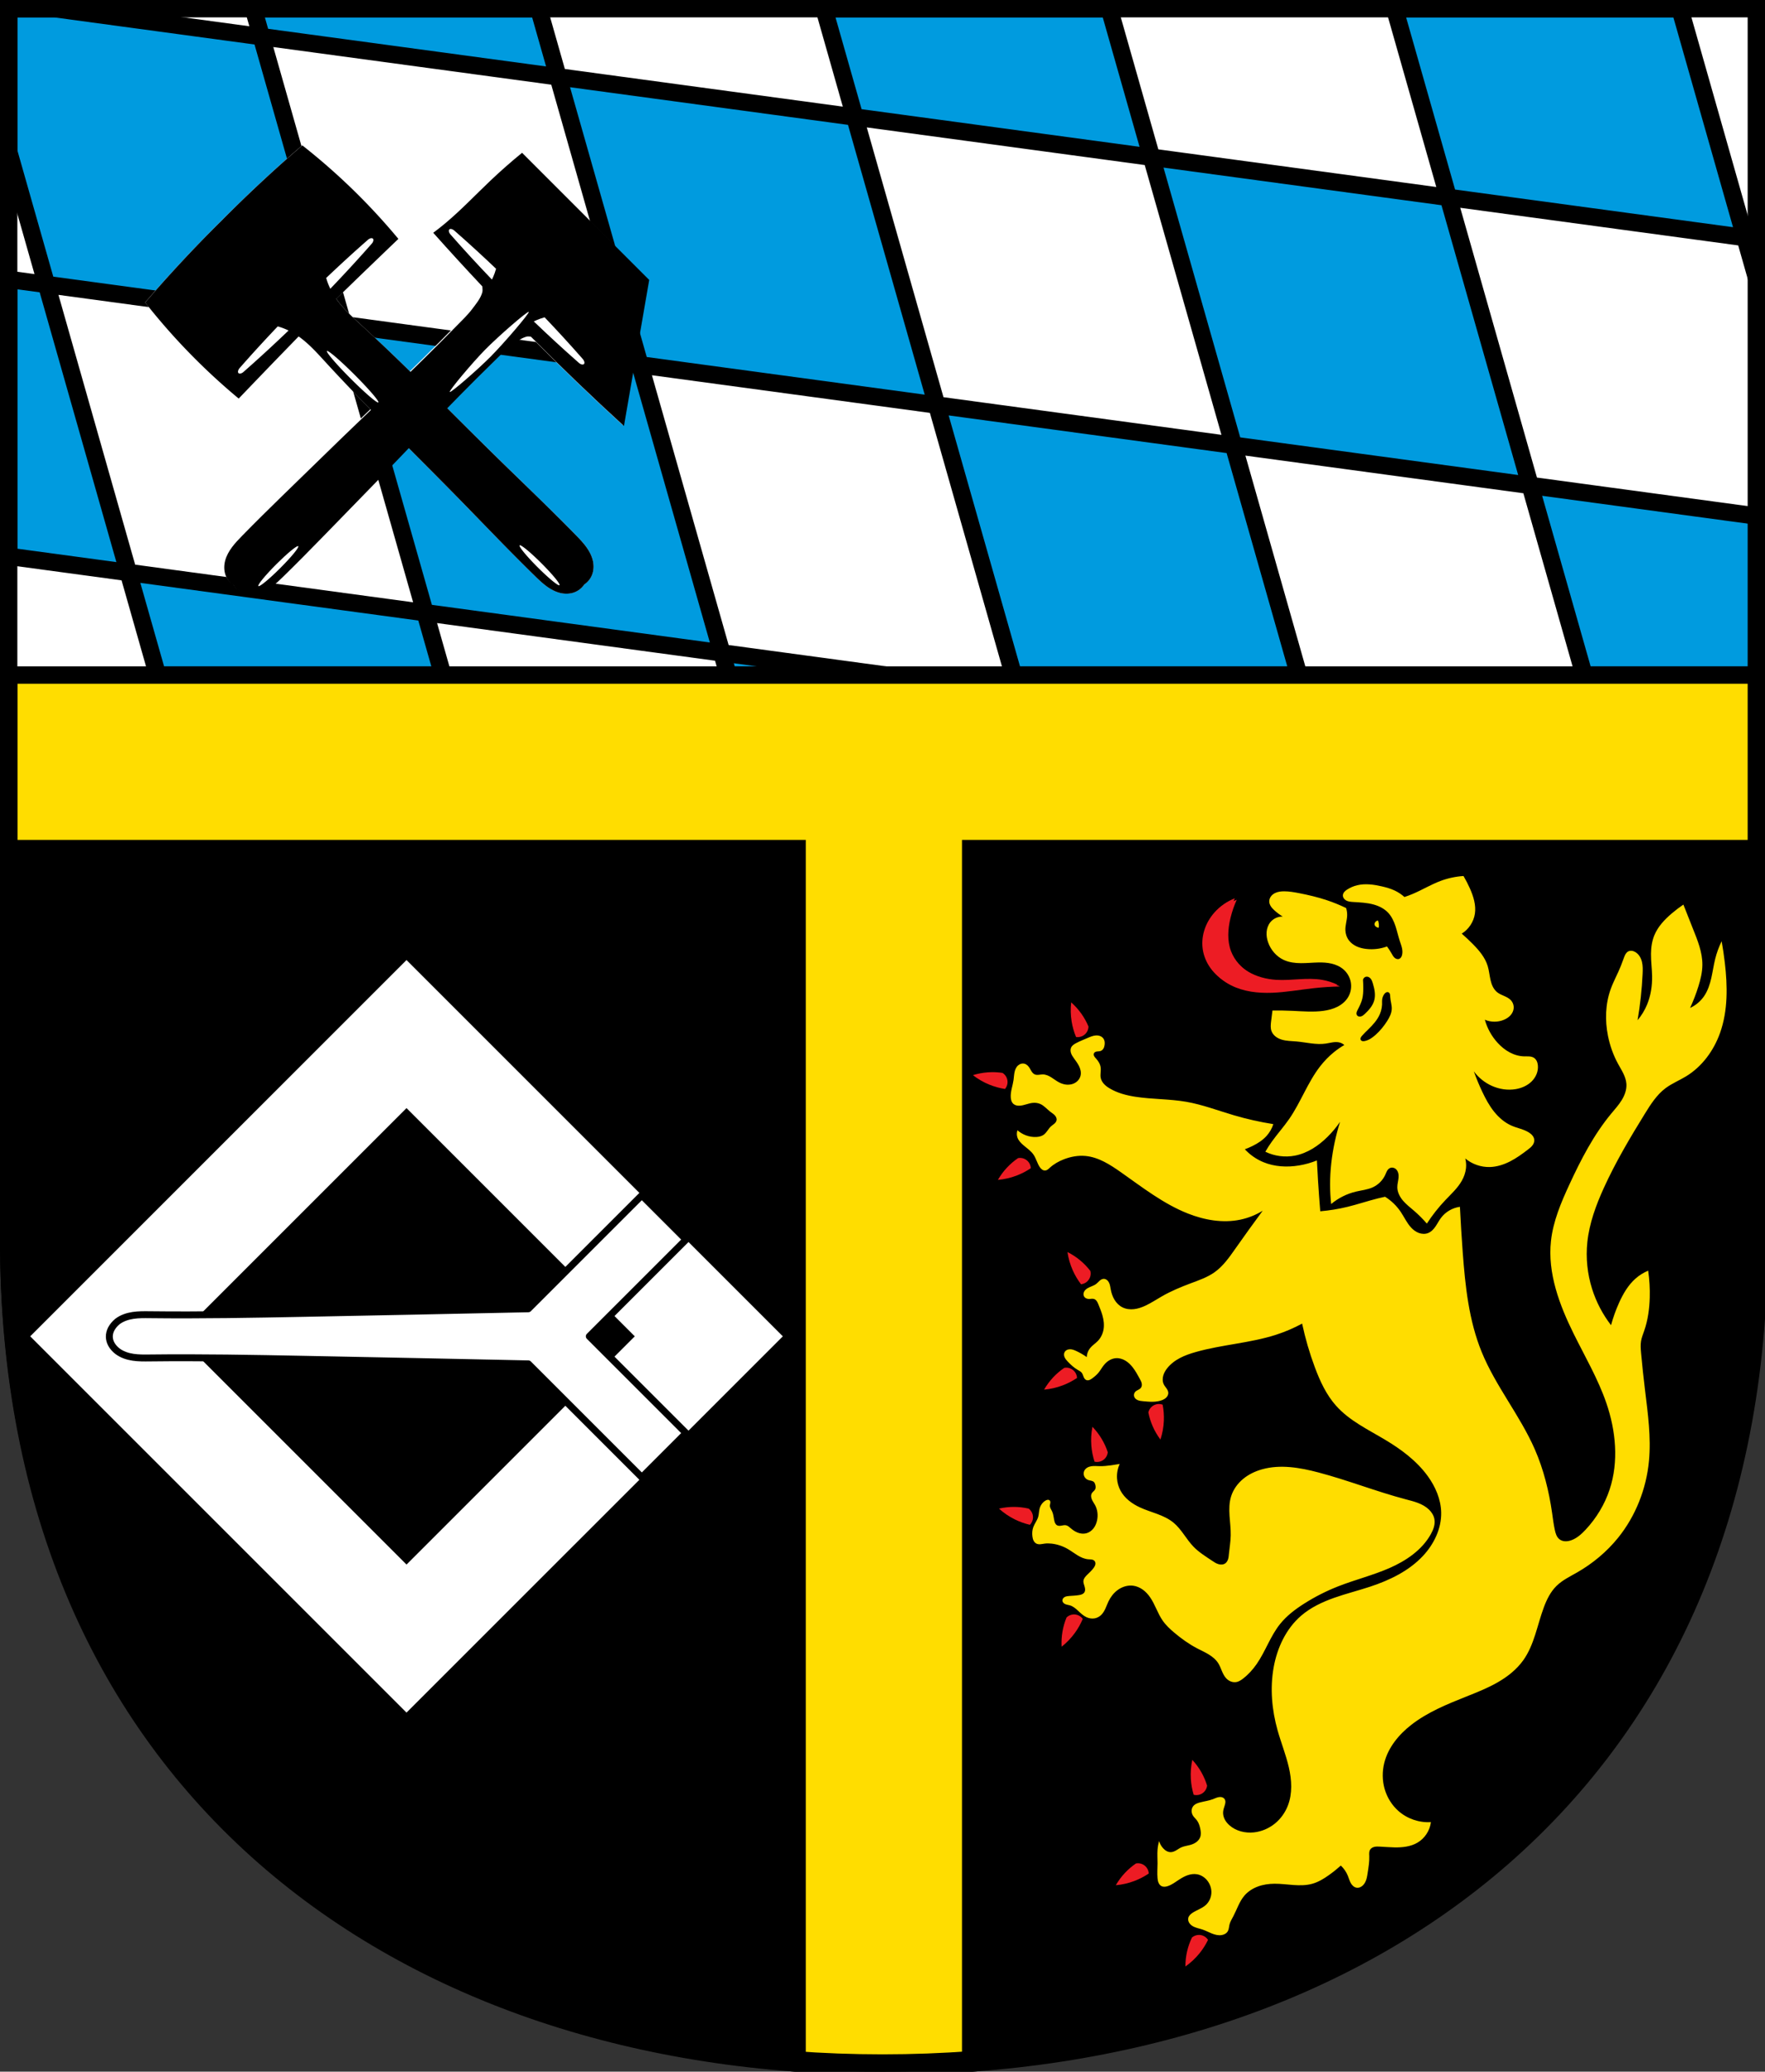
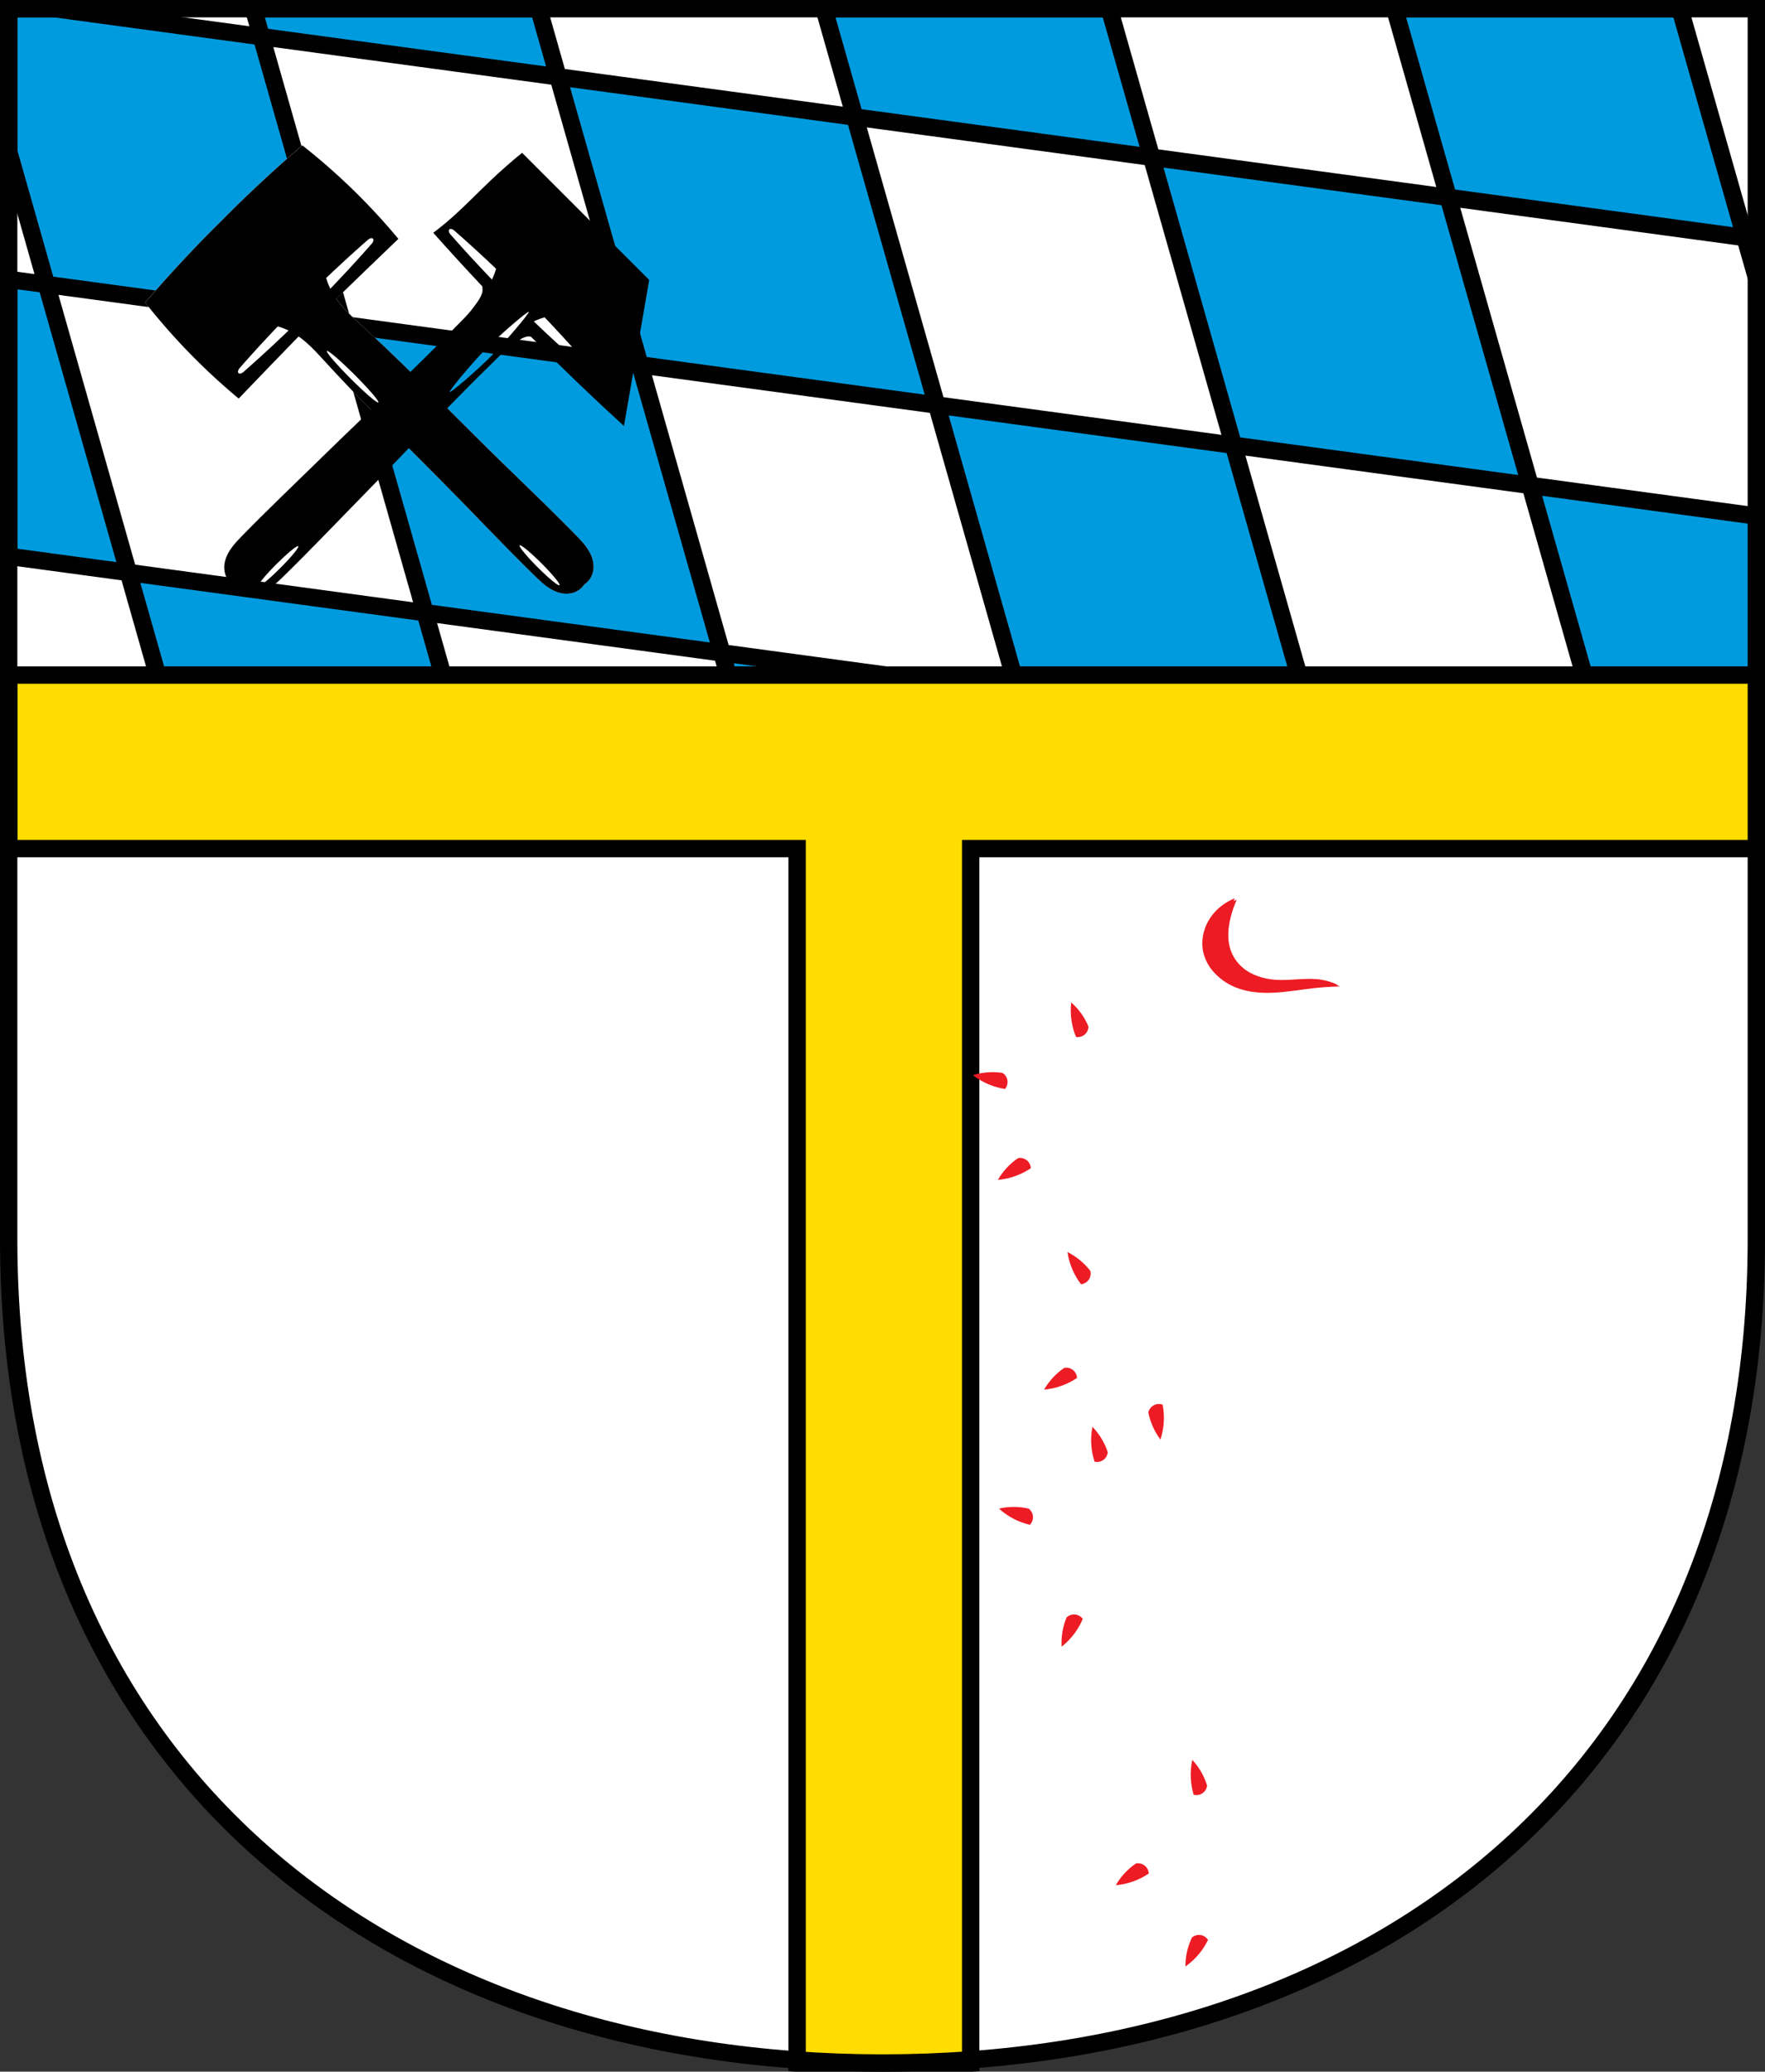
<svg xmlns="http://www.w3.org/2000/svg" xmlns:ns1="http://www.inkscape.org/namespaces/inkscape" xmlns:ns2="http://sodipodi.sourceforge.net/DTD/sodipodi-0.dtd" width="134.629mm" height="158.029mm" viewBox="0 0 134.629 158.029" version="1.1" id="svg8" ns1:version="0.92.5 (2060ec1f9f, 2020-04-08)" ns2:docname="DEU Tiefenbach (Hunsrück) COA.svg">
  <rect x="0" y="0" width="134.629" height="158.029" fill="#333333" stroke="none" />
  <defs id="defs2">
    <ns1:path-effect effect="spiro" id="path-effect4246" is_visible="true" />
    <ns1:path-effect effect="spiro" id="path-effect4205" is_visible="true" />
    <ns1:path-effect effect="spiro" id="path-effect4201" is_visible="true" />
    <ns1:path-effect effect="spiro" id="path-effect4196" is_visible="true" />
    <ns1:path-effect effect="spiro" id="path-effect4192" is_visible="true" />
    <ns1:path-effect effect="spiro" id="path-effect4150" is_visible="true" />
    <ns1:path-effect effect="spiro" id="path-effect3222" is_visible="true" />
    <ns1:path-effect effect="spiro" id="path-effect3093" is_visible="true" />
    <ns1:path-effect effect="spiro" id="path-effect2951" is_visible="true" />
    <ns1:path-effect effect="spiro" id="path-effect2947" is_visible="true" />
    <ns1:path-effect effect="spiro" id="path-effect2815" is_visible="true" />
    <ns1:path-effect effect="spiro" id="path-effect2775" is_visible="true" />
    <ns1:path-effect effect="spiro" id="path-effect2752" is_visible="true" />
    <ns1:path-effect effect="spiro" id="path-effect2688" is_visible="true" />
    <ns1:path-effect effect="spiro" id="path-effect2688-5" is_visible="true" />
    <ns1:path-effect effect="spiro" id="path-effect2752-1" is_visible="true" />
    <ns1:path-effect effect="spiro" id="path-effect2775-4" is_visible="true" />
    <ns1:path-effect effect="spiro" id="path-effect2815-4" is_visible="true" />
    <ns1:path-effect effect="spiro" id="path-effect2688-0" is_visible="true" />
    <ns1:path-effect effect="spiro" id="path-effect2951-4" is_visible="true" />
    <ns1:path-effect effect="spiro" id="path-effect3093-9" is_visible="true" />
    <ns1:path-effect effect="spiro" id="path-effect3093-4" is_visible="true" />
    <ns1:path-effect effect="spiro" id="path-effect3222-5" is_visible="true" />
    <ns1:path-effect effect="spiro" id="path-effect3222-0" is_visible="true" />
    <ns1:path-effect effect="spiro" id="path-effect3222-6" is_visible="true" />
    <ns1:path-effect effect="spiro" id="path-effect3222-57" is_visible="true" />
    <ns1:path-effect effect="spiro" id="path-effect3222-8" is_visible="true" />
    <ns1:path-effect effect="spiro" id="path-effect3222-3" is_visible="true" />
    <ns1:path-effect effect="spiro" id="path-effect3222-89" is_visible="true" />
    <ns1:path-effect effect="spiro" id="path-effect3222-7" is_visible="true" />
    <ns1:path-effect effect="spiro" id="path-effect3222-75" is_visible="true" />
    <ns1:path-effect effect="spiro" id="path-effect3222-61" is_visible="true" />
    <ns1:path-effect effect="spiro" id="path-effect3222-2" is_visible="true" />
    <ns1:path-effect effect="spiro" id="path-effect4150-9" is_visible="true" />
    <ns1:path-effect effect="spiro" id="path-effect4246-0" is_visible="true" />
  </defs>
  <ns2:namedview id="base" pagecolor="#ffffff" bordercolor="#666666" borderopacity="1.0" ns1:pageopacity="0.0" ns1:pageshadow="2" ns1:zoom="1.3276958" ns1:cx="254.41699" ns1:cy="298.63741" ns1:document-units="mm" ns1:current-layer="layer1" showgrid="false" ns1:window-width="1920" ns1:window-height="1046" ns1:window-x="-11" ns1:window-y="-11" ns1:window-maximized="1" ns1:snap-global="false" ns1:snap-midpoints="true" ns1:snap-smooth-nodes="true" fit-margin-top="0" fit-margin-left="0" fit-margin-right="0" fit-margin-bottom="0" ns1:snap-center="true" ns1:snap-object-midpoints="true" />
  <g ns1:label="Ebene 1" ns1:groupmode="layer" id="layer1" transform="translate(81.967,-22.438)">
    <path style="opacity:1;fill:#ffffff;fill-opacity:1;fill-rule:evenodd;stroke:none;stroke-width:1.323;stroke-linecap:round;stroke-linejoin:miter;stroke-miterlimit:4;stroke-dasharray:none;stroke-opacity:1;paint-order:fill markers stroke" d="m -81.305,23.1 v 93.85 c 0,41.282 29.727,62.856 66.653,62.856 36.926,0 66.653,-21.574 66.653,-62.856 V 23.1 Z" id="rect953-0-2" ns1:connector-curvature="0" ns2:nodetypes="cssscc" />
    <path style="fill:#009bdf;fill-opacity:1;stroke:#000000;stroke-width:5;stroke-linecap:round;stroke-linejoin:miter;stroke-miterlimit:4;stroke-dasharray:none;stroke-opacity:1" d="M 2.5 2.5 L 2.5 43.629 L 13.377 81.891 L 2.5 80.418 L 2.5 160.133 L 36.947 164.797 L 13.379 81.891 L 98.789 93.457 L 75.221 10.551 L 160.631 22.117 L 155.055 2.5 L 72.93 2.5 L 75.219 10.551 L 15.779 2.5 L 2.5 2.5 z M 160.631 22.117 L 184.201 105.025 L 269.613 116.592 L 246.043 33.686 L 160.631 22.117 z M 246.043 33.686 L 331.455 45.252 L 319.301 2.5 L 237.178 2.5 L 246.043 33.686 z M 331.455 45.252 L 355.025 128.16 L 440.438 139.727 L 416.867 56.82 L 331.455 45.252 z M 416.867 56.82 L 502.279 68.387 L 483.547 2.5 L 401.424 2.5 L 416.867 56.82 z M 502.279 68.387 L 506.334 82.65 L 506.334 68.936 L 502.279 68.387 z M 440.438 139.727 L 455.955 194.314 L 506.334 194.314 L 506.334 148.652 L 440.438 139.727 z M 355.025 128.16 L 269.613 116.592 L 291.707 194.314 L 373.832 194.314 L 355.025 128.16 z M 184.201 105.025 L 98.789 93.457 L 122.359 176.365 L 207.771 187.932 L 184.201 105.025 z M 207.771 187.932 L 209.586 194.314 L 254.896 194.314 L 207.771 187.932 z M 122.359 176.365 L 36.947 164.797 L 45.34 194.314 L 127.463 194.314 L 122.359 176.365 z " transform="matrix(0.265,0,0,0.265,-81.967,22.438)" id="path2445-3-1-3" />
-     <path ns1:connector-curvature="0" style="fill:#ffffff;stroke:none;stroke-width:0.065;stroke-linecap:butt;stroke-linejoin:miter;stroke-miterlimit:4;stroke-dasharray:none;stroke-opacity:1" d="m -42.207,34.076 c -0.822,0.67 -1.619,1.371 -2.388,2.1 -1.152,1.092 -2.245,2.251 -3.463,3.27 -0.298,0.249 -0.602,0.49 -0.914,0.721 1.226,1.379 2.474,2.739 3.738,4.084 0.002,0.151 0.038,0.308 -0.003,0.453 -0.135,0.479 -0.475,0.878 -0.775,1.276 -0.343,0.455 -0.762,0.847 -1.159,1.255 -3.328,3.421 -6.838,6.659 -10.247,9.999 -2.034,1.993 -4.101,3.955 -6.091,5.992 -0.273,0.28 -0.547,0.563 -0.781,0.875 -0.234,0.313 -0.429,0.659 -0.528,1.028 -0.092,0.347 -0.096,0.711 0.003,1.037 0.107,0.351 0.332,0.654 0.634,0.852 0.198,0.302 0.502,0.528 0.852,0.635 0.327,0.099 0.691,0.095 1.037,0.003 0.369,-0.098 0.715,-0.294 1.027,-0.528 0.313,-0.234 0.595,-0.508 0.875,-0.781 2.037,-1.99 3.999,-4.057 5.992,-6.091 3.34,-3.409 6.579,-6.919 10,-10.247 0.408,-0.397 0.8,-0.816 1.255,-1.159 0.398,-0.3 0.797,-0.64 1.276,-0.775 0.104,-0.029 0.217,-0.002 0.325,-0.002 2.308,2.327 4.672,4.6 7.093,6.809 l 1.923,-11.125 z" id="path2750-7-2" ns2:nodetypes="cccccccccccccccccccccccccc" />
-     <path style="opacity:1;fill:#000000;fill-opacity:1;fill-rule:evenodd;stroke:#000000;stroke-width:5;stroke-linecap:round;stroke-linejoin:miter;stroke-miterlimit:4;stroke-dasharray:none;stroke-dashoffset:0;stroke-opacity:1;paint-order:normal" d="M 2.5 194.314 L 2.5 357.209 C 2.5 513.236 114.854 594.775 254.416 594.775 C 393.978 594.775 506.334 513.236 506.334 357.209 L 506.334 194.314 L 2.5 194.314 z " transform="matrix(0.265,0,0,0.265,-81.967,22.438)" id="rect2607" />
    <path style="opacity:1;fill:#ffdd00;fill-opacity:1;fill-rule:evenodd;stroke:#000000;stroke-width:5;stroke-linecap:round;stroke-linejoin:miter;stroke-miterlimit:4;stroke-dasharray:none;stroke-dashoffset:0;stroke-opacity:1;paint-order:normal" d="M 2.5 194.314 L 2.5 244.275 L 229.438 244.275 L 229.438 593.875 C 237.653 594.469 245.983 594.775 254.416 594.775 C 262.85 594.775 271.182 594.469 279.398 593.875 L 279.398 244.275 L 506.334 244.275 L 506.334 194.314 L 2.5 194.314 z " transform="matrix(0.265,0,0,0.265,-81.967,22.438)" id="rect2641" />
    <path style="opacity:1;fill:none;fill-opacity:1;fill-rule:evenodd;stroke:#000000;stroke-width:1.323;stroke-linecap:round;stroke-linejoin:miter;stroke-miterlimit:4;stroke-dasharray:none;stroke-opacity:1;paint-order:fill markers stroke" d="m -81.305,23.1 v 93.85 c 0,41.282 29.727,62.856 66.653,62.856 36.926,0 66.653,-21.574 66.653,-62.856 V 23.1 Z" id="rect953-0" ns1:connector-curvature="0" ns2:nodetypes="cssscc" />
    <path ns1:connector-curvature="0" style="fill:#ffffff;stroke:none;stroke-width:0.065;stroke-linecap:butt;stroke-linejoin:miter;stroke-miterlimit:4;stroke-dasharray:none;stroke-opacity:1" d="m -65.114,39.306 c -1.086,1.073 -2.148,2.17 -3.185,3.291 -0.884,0.954 -1.75,1.925 -2.598,2.912 1.116,1.42 2.313,2.778 3.583,4.066 1.129,1.145 2.314,2.234 3.55,3.261 0.867,-0.905 1.735,-1.809 2.606,-2.711 0.654,-0.677 1.311,-1.352 1.966,-2.027 0.75,0.528 1.379,1.226 2.003,1.907 3.224,3.518 6.659,6.838 10,10.247 1.994,2.034 3.955,4.101 5.992,6.091 0.28,0.273 0.562,0.547 0.875,0.781 0.313,0.234 0.659,0.429 1.028,0.528 0.347,0.093 0.71,0.096 1.037,-0.003 0.351,-0.107 0.654,-0.333 0.852,-0.634 0.302,-0.198 0.527,-0.501 0.634,-0.852 0.099,-0.327 0.096,-0.69 0.003,-1.037 -0.099,-0.369 -0.293,-0.715 -0.527,-1.028 -0.234,-0.313 -0.507,-0.595 -0.781,-0.875 -1.99,-2.037 -4.057,-3.998 -6.091,-5.992 -3.409,-3.341 -6.729,-6.776 -10.248,-10 -0.681,-0.624 -1.379,-1.253 -1.907,-2.003 0.675,-0.656 1.349,-1.312 2.027,-1.966 0.902,-0.87 1.806,-1.739 2.711,-2.606 -1.026,-1.236 -2.116,-2.422 -3.261,-3.551 -1.288,-1.269 -2.647,-2.466 -4.066,-3.582 -0.987,0.848 -1.958,1.714 -2.912,2.598 -1.12,1.038 -2.218,2.1 -3.291,3.186 z" id="path2750-9-6-1" ns2:nodetypes="cccccccccccccccccccccccccscc" />
    <path ns1:connector-curvature="0" style="fill:#000000;stroke:none;stroke-width:0.065;stroke-linecap:butt;stroke-linejoin:miter;stroke-miterlimit:4;stroke-dasharray:none;stroke-opacity:1" d="m -65.11,39.311 c -1.086,1.073 -2.148,2.17 -3.185,3.291 -0.884,0.954 -1.75,1.925 -2.598,2.912 1.116,1.42 2.313,2.778 3.583,4.066 1.129,1.145 2.314,2.234 3.55,3.261 0.867,-0.905 1.735,-1.809 2.606,-2.711 0.654,-0.677 1.311,-1.352 1.966,-2.027 0.75,0.528 1.379,1.226 2.003,1.907 3.224,3.518 6.659,6.838 10,10.247 1.994,2.034 3.955,4.101 5.992,6.091 0.28,0.273 0.562,0.547 0.875,0.781 0.313,0.234 0.659,0.429 1.028,0.528 0.347,0.093 0.71,0.096 1.037,-0.003 0.351,-0.107 0.654,-0.333 0.852,-0.634 0.302,-0.198 0.527,-0.501 0.634,-0.852 0.099,-0.327 0.096,-0.69 0.003,-1.037 -0.099,-0.369 -0.293,-0.715 -0.527,-1.028 -0.234,-0.313 -0.507,-0.595 -0.781,-0.875 -1.99,-2.037 -4.057,-3.998 -6.091,-5.992 -3.409,-3.341 -6.729,-6.776 -10.248,-10 -0.681,-0.624 -1.379,-1.253 -1.907,-2.003 0.675,-0.656 1.349,-1.312 2.027,-1.966 0.902,-0.87 1.806,-1.739 2.711,-2.606 -1.026,-1.236 -2.116,-2.422 -3.261,-3.551 -1.288,-1.269 -2.647,-2.466 -4.066,-3.582 -0.987,0.848 -1.958,1.714 -2.912,2.598 -1.12,1.038 -2.218,2.1 -3.291,3.186 z m 4.329,8.025 c 0.113,0.033 0.226,0.067 0.337,0.108 0.165,0.06 0.328,0.129 0.488,0.206 -1.11,1.064 -2.241,2.107 -3.394,3.12 -0.046,0.041 -0.092,0.084 -0.146,0.113 -0.053,0.028 -0.113,0.053 -0.169,0.053 -0.041,2.64e-4 -0.086,-0.009 -0.113,-0.037 -0.027,-0.027 -0.037,-0.072 -0.036,-0.113 5.55e-4,-0.057 0.025,-0.115 0.053,-0.169 0.028,-0.054 0.071,-0.1 0.112,-0.147 0.933,-1.064 1.891,-2.107 2.868,-3.134 z m 3.696,-3.696 c 1.027,-0.977 2.07,-1.935 3.134,-2.868 0.046,-0.041 0.093,-0.084 0.147,-0.112 0.053,-0.028 0.112,-0.053 0.169,-0.053 0.042,-5.3e-4 0.086,0.009 0.113,0.037 0.027,0.027 0.037,0.072 0.036,0.113 -5.29e-4,0.057 -0.025,0.116 -0.053,0.169 -0.028,0.054 -0.072,0.1 -0.113,0.146 -1.014,1.153 -2.056,2.283 -3.12,3.394 -0.077,-0.16 -0.146,-0.323 -0.206,-0.488 -0.041,-0.111 -0.075,-0.224 -0.108,-0.337 z m 0.058,5.576 a 2.771,0.21 45 0 1 2.108,1.811 2.771,0.21 45 0 1 1.811,2.108 2.771,0.21 45 0 1 -2.108,-1.811 2.771,0.21 45 0 1 -1.811,-2.108 z m 14.696,14.821 a 2.149,0.21 45 0 1 1.668,1.372 2.149,0.21 45 0 1 1.371,1.668 2.149,0.21 45 0 1 -1.668,-1.371 2.149,0.21 45 0 1 -1.372,-1.668 z" id="path2750-9-9" />
    <path style="fill:#000000;stroke:none;stroke-width:0.246;stroke-linecap:butt;stroke-linejoin:miter;stroke-miterlimit:4;stroke-dasharray:none;stroke-opacity:1" d="M 150.273 43.984 C 147.166 46.516 144.155 49.165 141.246 51.922 C 136.89 56.051 132.761 60.429 128.158 64.281 C 127.034 65.223 125.882 66.132 124.705 67.008 C 129.339 72.221 134.054 77.361 138.832 82.443 C 138.84 83.014 138.977 83.607 138.82 84.156 C 138.308 85.966 137.024 87.476 135.893 88.979 C 134.598 90.697 133.014 92.18 131.514 93.723 C 118.936 106.653 105.668 118.892 92.783 131.516 C 85.094 139.049 77.284 146.462 69.762 154.162 C 68.729 155.222 67.695 156.288 66.811 157.471 C 65.926 158.653 65.188 159.962 64.816 161.355 C 64.467 162.666 64.452 164.041 64.828 165.275 C 65.231 166.601 66.085 167.746 67.225 168.494 C 67.972 169.634 69.12 170.49 70.445 170.893 C 71.68 171.268 73.055 171.252 74.365 170.902 C 75.759 170.53 77.066 169.793 78.248 168.908 C 79.43 168.024 80.497 166.99 81.557 165.957 C 89.256 158.434 96.67 150.625 104.203 142.936 C 116.827 130.051 129.069 116.784 141.998 104.205 C 143.541 102.705 145.022 101.121 146.74 99.826 C 148.243 98.694 149.752 97.408 151.562 96.896 C 151.956 96.785 152.382 96.89 152.791 96.891 C 161.516 105.686 170.448 114.275 179.598 122.627 L 186.867 80.58 L 150.273 43.984 z M 129.752 65.9 C 129.966 65.903 130.189 65.996 130.391 66.102 C 130.594 66.208 130.768 66.372 130.943 66.525 C 134.964 70.051 138.909 73.672 142.789 77.365 C 142.666 77.793 142.534 78.22 142.381 78.641 C 142.154 79.265 141.894 79.881 141.604 80.484 C 137.581 76.289 133.641 72.016 129.811 67.658 C 129.657 67.483 129.493 67.309 129.387 67.105 C 129.281 66.904 129.187 66.681 129.186 66.467 C 129.185 66.311 129.221 66.142 129.324 66.039 C 129.427 65.936 129.595 65.899 129.752 65.9 z M 152.193 89.781 C 152.501 90.093 145.163 98.693 141.172 102.711 C 137.538 106.371 129.775 113.132 129.463 112.824 C 129.155 112.513 135.92 104.445 139.617 100.682 C 143.505 96.724 151.882 89.473 152.193 89.781 z M 156.76 91.336 C 160.453 95.217 164.074 99.162 167.6 103.182 C 167.753 103.357 167.917 103.533 168.023 103.736 C 168.129 103.938 168.224 104.161 168.227 104.375 C 168.229 104.532 168.191 104.7 168.088 104.803 C 167.985 104.906 167.816 104.941 167.66 104.939 C 167.446 104.937 167.221 104.846 167.02 104.74 C 166.816 104.634 166.642 104.468 166.467 104.314 C 162.109 100.484 157.838 96.544 153.643 92.521 C 154.246 92.231 154.862 91.971 155.486 91.744 C 155.907 91.591 156.332 91.459 156.76 91.336 z M 85.768 157.193 C 85.806 157.193 85.836 157.201 85.855 157.221 C 86.164 157.532 83.842 160.355 80.67 163.527 C 77.499 166.699 74.676 169.017 74.365 168.709 C 74.057 168.398 76.378 165.577 79.549 162.406 C 82.522 159.433 85.189 157.206 85.768 157.193 z " transform="matrix(0.265,0,0,0.265,-81.967,22.438)" id="path2750-7" />
    <path ns1:connector-curvature="0" style="opacity:1;fill:#ffffff;fill-opacity:1;fill-rule:evenodd;stroke:none;stroke-width:0.265;stroke-linecap:round;stroke-linejoin:miter;stroke-miterlimit:4;stroke-dasharray:none;stroke-dashoffset:0;stroke-opacity:1;paint-order:normal" d="m -50.959,95.671 -28.703,28.704 28.703,28.703 28.704,-28.703 z m 0,11.294 17.41,17.41 -17.41,17.409 -17.409,-17.409 z" id="rect3073-2" />
-     <path ns1:connector-curvature="0" style="fill:#ffffff;stroke:#000000;stroke-width:0.529;stroke-linecap:butt;stroke-linejoin:round;stroke-miterlimit:4;stroke-dasharray:none;stroke-opacity:1;fill-opacity:1" d="m -33.011,113.619 -8.655,8.655 c -5.707,0.122 -11.413,0.239 -17.12,0.349 -3.915,0.076 -7.832,0.149 -11.748,0.103 -0.429,-0.005 -0.861,-0.011 -1.285,0.053 -0.424,0.064 -0.845,0.203 -1.188,0.463 -0.851,0.711 -0.803,1.641 0,2.267 0.342,0.259 0.763,0.398 1.188,0.462 0.424,0.064 0.856,0.058 1.285,0.053 3.916,-0.046 7.832,0.027 11.748,0.103 5.707,0.11 11.414,0.227 17.121,0.349 l 8.655,8.655 3.374,-3.375 -7.381,-7.381 7.381,-7.381 z" id="path3091-9" />
    <path transform="translate(145.135)" style="fill:#ed1c24;stroke:none;stroke-width:0.265px;stroke-linecap:butt;stroke-linejoin:miter;stroke-opacity:1;fill-opacity:1" d="m -125.056,97.569 c -0.381,-0.187 -0.79,-0.318 -1.209,-0.389 -1.152,-0.194 -2.332,0.074 -3.497,0 -0.747,-0.048 -1.493,-0.241 -2.137,-0.624 -0.643,-0.383 -1.179,-0.965 -1.447,-1.664 -0.308,-0.806 -0.247,-1.709 -0.043,-2.547 0.115,-0.474 0.274,-0.937 0.475,-1.382 -0.594,0.229 -1.132,0.603 -1.554,1.079 -0.355,0.401 -0.629,0.876 -0.783,1.39 -0.154,0.513 -0.187,1.064 -0.08,1.589 0.109,0.534 0.361,1.036 0.709,1.456 0.348,0.42 0.79,0.759 1.277,1.005 0.953,0.483 2.052,0.606 3.119,0.566 1.068,-0.04 2.123,-0.233 3.184,-0.35 0.66,-0.073 1.323,-0.116 1.986,-0.13 z" id="path2686-4" ns1:connector-curvature="0" ns1:path-effect="#path-effect2688-5" ns1:original-d="m -125.0563,97.568995 c 0.66177,-0.04291 -0.79075,-0.323031 -1.20893,-0.388586 -1.15169,-0.180545 -2.37826,0.326802 -3.49727,0 -1.36047,-0.397321 -2.89205,-1.051203 -3.58362,-2.288333 -0.41439,-0.741291 -0.17604,-1.708592 -0.0432,-2.54739 0.0762,-0.481001 0.47494,-1.381636 0.47494,-1.381636 0,0 -1.18631,0.567104 -1.55434,1.079402 -0.60324,0.839704 -1.06736,1.965517 -0.86353,2.979153 0.20782,1.033474 1.04293,1.990202 1.9861,2.461038 1.88111,0.939059 4.2015,0.248355 6.30372,0.215881 0.66336,-0.01025 1.32433,-0.08662 1.9861,-0.129529 z" ns2:nodetypes="caaaacaaaacc" />
    <path style="fill:#ed1c24;stroke:none;stroke-width:0.246;stroke-linecap:butt;stroke-linejoin:miter;stroke-miterlimit:4;stroke-dasharray:none;stroke-opacity:1;fill-opacity:1" d="M 355.984 258.992 C 353.738 259.858 351.705 261.27 350.109 263.072 C 348.767 264.589 347.731 266.384 347.148 268.324 C 346.566 270.264 346.441 272.347 346.846 274.332 C 347.257 276.352 348.212 278.247 349.527 279.834 C 350.843 281.421 352.513 282.701 354.352 283.633 C 357.953 285.457 362.106 285.923 366.141 285.773 C 370.175 285.624 374.165 284.892 378.178 284.449 C 380.671 284.174 383.176 284.01 385.684 283.959 C 384.242 283.253 382.698 282.757 381.115 282.49 C 376.763 281.758 372.301 282.771 367.896 282.49 C 365.071 282.31 362.254 281.58 359.822 280.131 C 357.391 278.682 355.363 276.486 354.352 273.842 C 353.187 270.797 353.419 267.382 354.189 264.215 C 354.625 262.424 355.227 260.673 355.984 258.992 z M 308.328 288.541 C 308.119 290.365 308.162 292.217 308.455 294.029 C 308.703 295.563 309.13 297.069 309.725 298.504 C 310.316 298.596 310.935 298.511 311.48 298.266 C 312.026 298.02 312.498 297.612 312.82 297.107 C 313.127 296.627 313.297 296.06 313.307 295.49 C 312.762 294.187 312.072 292.944 311.254 291.793 C 310.408 290.602 309.425 289.508 308.33 288.541 L 308.328 288.541 z M 285.396 308.629 C 285.043 308.636 284.69 308.652 284.338 308.676 C 282.881 308.781 281.436 309.054 280.041 309.488 C 281.491 310.614 283.098 311.539 284.799 312.229 C 286.239 312.812 287.746 313.229 289.281 313.465 C 289.667 313.007 289.917 312.436 289.99 311.842 C 290.063 311.248 289.96 310.633 289.695 310.096 C 289.444 309.584 289.047 309.144 288.564 308.84 C 287.517 308.682 286.456 308.611 285.396 308.629 z M 293.465 333.314 C 293.322 333.322 293.181 333.337 293.041 333.363 C 291.873 334.158 290.794 335.083 289.83 336.115 C 288.833 337.183 287.959 338.366 287.23 339.633 C 289.059 339.473 290.865 339.06 292.582 338.41 C 294.035 337.86 295.424 337.138 296.711 336.268 C 296.683 335.67 296.478 335.081 296.127 334.596 C 295.776 334.11 295.282 333.73 294.723 333.516 C 294.323 333.363 293.892 333.295 293.465 333.314 z M 307.258 360.406 C 307.522 362.223 308.038 364.003 308.785 365.68 C 309.417 367.099 310.216 368.443 311.158 369.678 C 311.754 369.616 312.328 369.378 312.793 369 C 313.258 368.622 313.611 368.107 313.793 367.537 C 313.967 366.994 313.986 366.403 313.85 365.85 C 312.989 364.729 312.004 363.704 310.918 362.801 C 309.795 361.866 308.566 361.061 307.26 360.406 L 307.258 360.406 z M 306.766 393.689 C 306.623 393.697 306.482 393.712 306.342 393.738 C 305.174 394.533 304.095 395.458 303.131 396.49 C 302.134 397.558 301.259 398.741 300.531 400.008 C 302.36 399.848 304.166 399.435 305.883 398.785 C 307.336 398.235 308.725 397.515 310.012 396.645 C 309.984 396.046 309.778 395.458 309.428 394.973 C 309.077 394.487 308.582 394.107 308.023 393.893 C 307.624 393.74 307.193 393.67 306.766 393.689 z M 333.33 404.154 C 333.181 404.166 333.033 404.188 332.887 404.221 C 332.303 404.352 331.759 404.656 331.342 405.086 C 330.945 405.495 330.663 406.016 330.539 406.572 C 330.811 407.959 331.237 409.315 331.807 410.607 C 332.396 411.944 333.14 413.213 334.018 414.381 C 334.59 412.637 334.921 410.814 334.998 408.98 C 335.064 407.428 334.946 405.867 334.652 404.342 C 334.232 404.185 333.778 404.121 333.33 404.154 z M 314.445 410.711 C 314.092 412.512 313.988 414.362 314.137 416.191 C 314.263 417.74 314.569 419.274 315.049 420.752 C 315.631 420.891 316.255 420.856 316.818 420.654 C 317.382 420.452 317.883 420.083 318.244 419.605 C 318.588 419.151 318.803 418.599 318.857 418.031 C 318.417 416.689 317.828 415.396 317.104 414.184 C 316.354 412.93 315.46 411.762 314.445 410.711 z M 291.881 433.773 C 290.42 433.77 288.959 433.931 287.535 434.258 C 288.896 435.489 290.427 436.535 292.07 437.352 C 293.462 438.043 294.934 438.57 296.447 438.922 C 296.867 438.495 297.158 437.945 297.275 437.357 C 297.393 436.77 297.336 436.149 297.113 435.594 C 296.901 435.065 296.54 434.596 296.082 434.256 C 294.705 433.94 293.293 433.778 291.881 433.773 z M 308.934 464.729 C 308.784 464.74 308.637 464.759 308.49 464.791 C 307.933 464.912 307.409 465.189 306.998 465.584 C 306.457 466.889 306.063 468.254 305.822 469.646 C 305.574 471.086 305.491 472.555 305.576 474.014 C 307.018 472.877 308.302 471.542 309.381 470.057 C 310.294 468.8 311.061 467.435 311.66 466.002 C 311.309 465.517 310.815 465.138 310.256 464.924 C 309.836 464.764 309.382 464.698 308.934 464.729 z M 343.191 506.582 C 342.801 508.376 342.657 510.222 342.768 512.055 C 342.861 513.606 343.136 515.145 343.584 516.633 C 344.163 516.784 344.786 516.763 345.354 516.572 C 345.921 516.382 346.432 516.025 346.803 515.555 C 347.156 515.107 347.383 514.56 347.449 513.994 C 347.037 512.643 346.474 511.337 345.775 510.109 C 345.052 508.84 344.184 507.654 343.191 506.582 z M 327.408 536.35 C 327.266 536.357 327.123 536.372 326.982 536.398 C 325.815 537.193 324.736 538.118 323.771 539.15 C 322.774 540.218 321.902 541.399 321.174 542.666 L 321.174 542.668 C 323.002 542.508 324.809 542.094 326.525 541.443 C 327.978 540.893 329.365 540.173 330.652 539.303 C 330.624 538.705 330.419 538.116 330.068 537.631 C 329.718 537.145 329.225 536.765 328.666 536.551 C 328.267 536.398 327.835 536.33 327.408 536.35 z M 345.066 556.975 C 344.917 556.977 344.767 556.99 344.619 557.014 C 344.056 557.104 343.52 557.353 343.088 557.725 C 342.476 558.998 342.006 560.338 341.689 561.715 C 341.362 563.139 341.198 564.6 341.203 566.061 C 342.705 565.005 344.061 563.744 345.221 562.32 C 346.202 561.116 347.042 559.797 347.719 558.398 C 347.395 557.895 346.922 557.488 346.375 557.244 C 345.965 557.061 345.515 556.969 345.066 556.975 z " transform="matrix(0.265,0,0,0.265,-81.967,22.438)" id="path3220-8" />
-     <path style="fill:#ffdd00;fill-opacity:1;stroke:none;stroke-width:0.378;stroke-linecap:butt;stroke-linejoin:miter;stroke-miterlimit:4;stroke-dasharray:none;stroke-opacity:1" d="M 421.252 252.164 C 418.979 252.31 416.728 252.795 414.596 253.598 C 411.879 254.621 409.379 256.147 406.709 257.285 C 405.904 257.628 405.084 257.936 404.252 258.207 C 403.425 257.464 402.49 256.841 401.486 256.363 C 400.285 255.792 398.994 255.432 397.697 255.135 C 395.378 254.604 392.946 254.271 390.633 254.828 C 389.617 255.073 388.64 255.487 387.764 256.057 C 387.466 256.25 387.178 256.463 386.949 256.734 C 386.721 257.006 386.555 257.341 386.535 257.695 C 386.519 257.983 386.601 258.272 386.75 258.52 C 386.899 258.767 387.113 258.973 387.355 259.129 C 387.669 259.33 388.029 259.45 388.395 259.521 C 388.76 259.593 389.134 259.618 389.506 259.641 C 391.466 259.761 393.447 259.84 395.342 260.357 C 396.909 260.785 398.424 261.533 399.541 262.713 C 400.567 263.797 401.21 265.188 401.678 266.605 C 402.146 268.022 402.455 269.486 402.92 270.904 C 403.139 271.572 403.393 272.23 403.543 272.916 C 403.693 273.602 403.737 274.329 403.535 275.002 C 403.47 275.219 403.379 275.431 403.244 275.613 C 403.109 275.796 402.929 275.947 402.717 276.025 C 402.491 276.109 402.237 276.104 402.006 276.035 C 401.775 275.966 401.565 275.835 401.387 275.672 C 401.031 275.346 400.802 274.908 400.564 274.488 C 400.164 273.779 399.72 273.096 399.234 272.441 C 397.346 273.136 395.295 273.383 393.295 273.158 C 392.343 273.051 391.398 272.837 390.525 272.441 C 389.653 272.046 388.855 271.465 388.277 270.701 C 387.635 269.853 387.283 268.794 387.252 267.73 C 387.21 266.285 387.738 264.876 387.764 263.43 C 387.776 262.736 387.673 262.04 387.457 261.381 C 385.665 260.511 383.817 259.759 381.928 259.129 C 379.287 258.248 376.571 257.608 373.838 257.08 C 372.451 256.812 371.051 256.572 369.639 256.568 C 368.726 256.566 367.791 256.67 366.977 257.08 C 366.512 257.314 366.092 257.649 365.793 258.074 C 365.493 258.5 365.318 259.017 365.338 259.537 C 365.356 260.024 365.541 260.494 365.807 260.902 C 366.072 261.311 366.415 261.664 366.771 261.996 C 367.523 262.695 368.348 263.314 369.229 263.84 C 367.867 263.793 366.499 264.416 365.645 265.477 C 365.003 266.273 364.653 267.283 364.576 268.303 C 364.499 269.322 364.685 270.352 365.029 271.314 C 365.806 273.489 367.436 275.37 369.535 276.332 C 371.059 277.031 372.767 277.238 374.443 277.248 C 376.12 277.258 377.792 277.079 379.469 277.049 C 380.734 277.026 382.009 277.089 383.242 277.375 C 384.475 277.661 385.671 278.18 386.639 278.996 C 387.762 279.943 388.547 281.285 388.811 282.73 C 389.074 284.176 388.813 285.713 388.072 286.982 C 387.359 288.206 386.228 289.158 384.965 289.799 C 383.702 290.44 382.306 290.786 380.902 290.977 C 377.989 291.372 375.033 291.112 372.096 290.977 C 370.151 290.887 368.206 290.854 366.26 290.875 C 366.105 291.965 365.968 293.056 365.85 294.15 C 365.757 295.006 365.677 295.895 365.951 296.711 C 366.171 297.367 366.613 297.938 367.156 298.367 C 367.699 298.797 368.341 299.092 369.006 299.285 C 370.335 299.672 371.742 299.665 373.121 299.783 C 375.961 300.027 378.8 300.814 381.619 300.398 C 382.285 300.3 382.941 300.136 383.607 300.039 C 384.274 299.942 384.963 299.916 385.613 300.092 C 386.104 300.224 386.564 300.472 386.945 300.809 C 385.905 301.414 384.91 302.098 383.975 302.855 C 382.489 304.058 381.154 305.443 379.982 306.953 C 376.385 311.588 374.412 317.284 371.072 322.107 C 369.506 324.37 367.652 326.421 366.055 328.662 C 365.395 329.588 364.779 330.545 364.211 331.529 C 366.825 332.802 369.855 333.204 372.711 332.656 C 376.323 331.963 379.522 329.82 382.133 327.229 C 383.459 325.912 384.661 324.47 385.717 322.928 C 385.115 324.848 384.601 326.798 384.18 328.766 C 383.323 332.769 382.847 336.857 382.85 340.951 C 382.851 342.832 382.953 344.714 383.156 346.584 C 385.226 344.857 387.701 343.619 390.324 343 C 391.939 342.619 393.63 342.46 395.139 341.77 C 396.708 341.051 398.009 339.757 398.723 338.186 C 398.889 337.819 399.024 337.44 399.223 337.09 C 399.421 336.74 399.691 336.415 400.053 336.24 C 400.314 336.114 400.613 336.072 400.9 336.111 C 401.187 336.151 401.461 336.27 401.691 336.445 C 402.064 336.728 402.316 337.151 402.447 337.6 C 402.578 338.048 402.594 338.524 402.557 338.99 C 402.482 339.922 402.194 340.834 402.203 341.77 C 402.217 343.2 402.928 344.548 403.857 345.635 C 404.787 346.722 405.934 347.595 407.018 348.529 C 408.335 349.665 409.567 350.899 410.703 352.217 C 412.264 349.806 414.051 347.539 416.029 345.457 C 417.702 343.697 419.537 342.037 420.74 339.928 C 421.387 338.794 421.837 337.538 421.969 336.24 C 422.062 335.316 421.992 334.375 421.764 333.475 C 423.72 335.108 426.282 336.001 428.83 335.934 C 430.873 335.88 432.866 335.232 434.686 334.301 C 436.505 333.37 438.166 332.16 439.787 330.916 C 440.232 330.575 440.68 330.226 441.031 329.789 C 441.383 329.352 441.636 328.813 441.631 328.252 C 441.627 327.778 441.436 327.317 441.152 326.938 C 440.868 326.558 440.493 326.255 440.094 326 C 438.614 325.056 436.819 324.764 435.203 324.078 C 433.17 323.215 431.444 321.727 430.062 320.004 C 428.681 318.28 427.625 316.322 426.68 314.326 C 425.762 312.389 424.94 310.406 424.221 308.387 C 425.562 310.204 427.38 311.665 429.443 312.584 C 431.582 313.537 433.997 313.902 436.305 313.506 C 437.996 313.216 439.647 312.499 440.865 311.291 C 441.475 310.687 441.97 309.965 442.287 309.168 C 442.605 308.371 442.741 307.498 442.654 306.645 C 442.612 306.228 442.516 305.814 442.334 305.438 C 442.152 305.061 441.879 304.722 441.527 304.494 C 441.13 304.237 440.653 304.132 440.182 304.098 C 439.71 304.064 439.237 304.093 438.764 304.082 C 437.289 304.052 435.834 303.623 434.533 302.928 C 433.232 302.233 432.079 301.279 431.082 300.191 C 429.352 298.304 428.078 296.003 427.396 293.535 C 429.138 294.283 431.185 294.283 432.926 293.535 C 433.615 293.239 434.264 292.826 434.768 292.27 C 435.271 291.713 435.624 291.005 435.691 290.258 C 435.768 289.405 435.457 288.527 434.871 287.902 C 434.356 287.353 433.662 287.01 432.973 286.705 C 432.283 286.4 431.573 286.116 430.98 285.65 C 430.441 285.226 430.018 284.662 429.705 284.051 C 429.392 283.439 429.186 282.779 429.031 282.109 C 428.722 280.771 428.615 279.386 428.215 278.072 C 427.462 275.602 425.73 273.559 423.914 271.723 C 422.895 270.692 421.837 269.7 420.74 268.752 C 422.755 267.513 424.18 265.357 424.529 263.018 C 424.899 260.541 424.113 258.035 423.096 255.746 C 422.55 254.518 421.933 253.322 421.252 252.164 z M 484.543 260.387 C 483.371 261.182 482.243 262.042 481.166 262.961 C 479.114 264.71 477.203 266.738 476.18 269.232 C 475.493 270.906 475.234 272.73 475.215 274.539 C 475.192 276.686 475.501 278.824 475.537 280.971 C 475.584 283.766 475.158 286.589 474.09 289.172 C 473.416 290.801 472.49 292.325 471.355 293.674 C 472.113 289.26 472.596 284.801 472.803 280.328 C 472.856 279.169 472.89 277.991 472.613 276.863 C 472.475 276.3 472.259 275.753 471.943 275.266 C 471.628 274.778 471.212 274.353 470.713 274.057 C 470.398 273.87 470.048 273.735 469.684 273.695 C 469.32 273.656 468.942 273.715 468.623 273.895 C 468.332 274.058 468.099 274.315 467.922 274.598 C 467.745 274.881 467.617 275.193 467.496 275.504 C 467.163 276.357 466.87 277.225 466.531 278.076 C 465.644 280.307 464.454 282.413 463.637 284.67 C 462.081 288.964 461.936 293.698 462.834 298.176 C 463.396 300.979 464.36 303.706 465.729 306.217 C 466.233 307.143 466.791 308.041 467.25 308.99 C 467.709 309.94 468.069 310.954 468.141 312.006 C 468.252 313.639 467.66 315.255 466.807 316.652 C 465.954 318.05 464.845 319.27 463.799 320.529 C 458.733 326.629 455.068 333.755 451.738 340.951 C 449.336 346.144 447.059 351.504 446.432 357.191 C 445.407 366.482 448.873 375.672 453.023 384.047 C 456.263 390.584 459.974 396.929 462.352 403.826 C 465.11 411.828 465.971 420.713 463.316 428.75 C 461.895 433.052 459.493 437.017 456.4 440.328 C 455.21 441.602 453.869 442.815 452.221 443.385 C 451.663 443.578 451.07 443.694 450.48 443.66 C 449.891 443.626 449.303 443.434 448.844 443.062 C 448.463 442.755 448.183 442.337 447.984 441.891 C 447.786 441.444 447.664 440.967 447.557 440.49 C 447.188 438.847 446.991 437.17 446.752 435.504 C 445.849 429.217 444.314 422.991 441.768 417.172 C 437.504 407.427 430.517 399.04 426.492 389.193 C 422.781 380.114 421.747 370.19 421.023 360.408 C 420.702 356.07 420.436 351.728 420.221 347.383 C 418.068 347.669 416.048 348.857 414.752 350.6 C 414.175 351.376 413.74 352.247 413.193 353.045 C 412.646 353.843 411.955 354.588 411.055 354.941 C 410.209 355.273 409.242 355.225 408.391 354.91 C 407.539 354.596 406.794 354.03 406.176 353.365 C 404.939 352.036 404.189 350.336 403.174 348.83 C 401.999 347.089 400.455 345.599 398.672 344.488 C 397.972 344.636 397.276 344.796 396.582 344.971 C 393.668 345.703 390.817 346.67 387.898 347.383 C 385.311 348.015 382.674 348.446 380.02 348.67 C 379.775 345.724 379.559 342.774 379.375 339.824 C 379.255 337.895 379.149 335.967 379.055 334.037 C 377.399 334.706 375.67 335.19 373.908 335.482 C 370.464 336.053 366.84 335.861 363.617 334.52 C 361.611 333.684 359.788 332.413 358.311 330.82 C 359.078 330.54 359.829 330.218 360.561 329.855 C 362.049 329.118 363.474 328.199 364.582 326.961 C 365.453 325.988 366.116 324.829 366.512 323.584 C 362.655 322.977 358.838 322.117 355.094 321.012 C 350.55 319.67 346.094 317.962 341.426 317.152 C 336.594 316.314 331.639 316.457 326.793 315.705 C 324.214 315.305 321.633 314.635 319.395 313.293 C 318.806 312.94 318.24 312.538 317.775 312.033 C 317.311 311.528 316.95 310.911 316.822 310.236 C 316.643 309.286 316.933 308.303 316.822 307.342 C 316.71 306.374 316.192 305.49 315.535 304.77 C 315.327 304.541 315.101 304.323 314.953 304.051 C 314.879 303.915 314.826 303.765 314.811 303.611 C 314.795 303.457 314.82 303.299 314.893 303.162 C 314.975 303.007 315.116 302.887 315.273 302.809 C 315.431 302.731 315.605 302.691 315.779 302.668 C 316.128 302.623 316.492 302.64 316.822 302.518 C 317.167 302.39 317.447 302.118 317.629 301.799 C 317.811 301.479 317.901 301.115 317.947 300.75 C 317.985 300.446 317.994 300.137 317.947 299.834 C 317.9 299.531 317.797 299.235 317.627 298.98 C 317.391 298.628 317.03 298.368 316.633 298.219 C 316.236 298.07 315.802 298.029 315.379 298.062 C 314.533 298.13 313.743 298.486 312.963 298.82 C 311.882 299.284 310.785 299.716 309.746 300.268 C 309.456 300.422 309.169 300.585 308.914 300.793 C 308.659 301.001 308.435 301.253 308.299 301.553 C 308.07 302.056 308.106 302.65 308.287 303.172 C 308.468 303.694 308.782 304.159 309.104 304.609 C 309.638 305.358 310.206 306.092 310.607 306.92 C 311.008 307.748 311.234 308.696 311.033 309.594 C 310.908 310.154 310.619 310.674 310.223 311.09 C 309.826 311.505 309.324 311.817 308.781 312.006 C 308.125 312.234 307.413 312.284 306.725 312.188 C 306.037 312.091 305.374 311.852 304.762 311.523 C 303.99 311.109 303.302 310.554 302.557 310.094 C 301.811 309.634 300.974 309.261 300.098 309.271 C 299.718 309.276 299.344 309.354 298.967 309.391 C 298.589 309.428 298.196 309.421 297.848 309.271 C 297.491 309.118 297.21 308.826 296.99 308.506 C 296.77 308.186 296.602 307.836 296.4 307.504 C 296.229 307.222 296.032 306.952 295.793 306.725 C 295.553 306.497 295.269 306.312 294.953 306.217 C 294.622 306.116 294.261 306.117 293.926 306.205 C 293.591 306.293 293.282 306.469 293.023 306.699 C 292.466 307.196 292.167 307.927 292.016 308.658 C 291.864 309.39 291.842 310.141 291.736 310.881 C 291.497 312.552 290.831 314.18 290.932 315.865 C 290.953 316.223 291.01 316.581 291.137 316.916 C 291.263 317.251 291.462 317.565 291.736 317.795 C 291.976 317.996 292.268 318.129 292.572 318.203 C 292.876 318.277 293.193 318.294 293.506 318.277 C 294.768 318.209 295.947 317.611 297.203 317.473 C 297.966 317.389 298.755 317.482 299.455 317.795 C 300.575 318.296 301.374 319.302 302.35 320.047 C 302.769 320.367 303.228 320.643 303.59 321.027 C 303.771 321.219 303.926 321.439 304.025 321.684 C 304.125 321.928 304.166 322.199 304.119 322.459 C 304.083 322.66 303.996 322.849 303.881 323.018 C 303.766 323.186 303.622 323.332 303.469 323.467 C 303.162 323.736 302.812 323.953 302.51 324.227 C 302.114 324.585 301.811 325.032 301.498 325.465 C 301.185 325.898 300.854 326.327 300.42 326.639 C 299.82 327.07 299.068 327.241 298.33 327.283 C 297.293 327.343 296.245 327.169 295.273 326.801 C 294.392 326.467 293.571 325.974 292.861 325.354 C 292.628 326.024 292.628 326.773 292.861 327.443 C 293.179 328.356 293.892 329.073 294.631 329.695 C 295.65 330.553 296.785 331.32 297.525 332.428 C 298.259 333.526 298.546 334.879 299.295 335.967 C 299.481 336.238 299.698 336.491 299.971 336.676 C 300.243 336.86 300.576 336.971 300.902 336.932 C 301.158 336.901 301.396 336.781 301.605 336.631 C 301.815 336.481 301.999 336.3 302.189 336.127 C 303.351 335.068 304.745 334.285 306.209 333.715 C 308.198 332.94 310.356 332.546 312.48 332.75 C 316.225 333.109 319.534 335.251 322.611 337.414 C 328.811 341.771 334.863 346.525 341.908 349.312 C 346.693 351.206 351.987 352.138 357.023 351.082 C 359.295 350.606 361.482 349.731 363.455 348.51 C 360.785 352.123 358.158 355.767 355.576 359.443 C 353.843 361.911 352.081 364.444 349.627 366.197 C 347.552 367.68 345.099 368.519 342.711 369.414 C 339.9 370.467 337.119 371.626 334.51 373.111 C 332.903 374.026 331.362 375.065 329.686 375.846 C 328.652 376.327 327.561 376.712 326.428 376.842 C 325.295 376.972 324.114 376.837 323.094 376.328 C 322.142 375.854 321.362 375.069 320.807 374.162 C 320.252 373.255 319.913 372.227 319.717 371.182 C 319.591 370.513 319.518 369.822 319.215 369.213 C 319.063 368.909 318.854 368.629 318.58 368.428 C 318.306 368.226 317.966 368.106 317.627 368.127 C 317.411 368.14 317.199 368.21 317.008 368.311 C 316.816 368.411 316.644 368.544 316.482 368.688 C 316.159 368.975 315.877 369.31 315.535 369.574 C 314.801 370.142 313.848 370.341 313.051 370.814 C 312.652 371.051 312.287 371.365 312.068 371.773 C 311.959 371.978 311.887 372.204 311.871 372.436 C 311.855 372.667 311.896 372.903 311.998 373.111 C 312.126 373.372 312.348 373.582 312.605 373.717 C 312.863 373.851 313.155 373.913 313.445 373.916 C 313.688 373.919 313.928 373.882 314.17 373.863 C 314.412 373.844 314.661 373.844 314.893 373.916 C 315.232 374.021 315.51 374.275 315.711 374.568 C 315.912 374.861 316.047 375.194 316.18 375.523 C 316.586 376.53 317.005 377.536 317.305 378.58 C 317.695 379.935 317.88 381.372 317.627 382.76 C 317.409 383.956 316.857 385.097 316.018 385.977 C 315.309 386.718 314.41 387.267 313.768 388.066 C 313.184 388.792 312.84 389.71 312.803 390.641 C 311.843 389.956 310.817 389.362 309.746 388.871 C 309.186 388.614 308.595 388.381 307.979 388.389 C 307.647 388.393 307.314 388.468 307.025 388.631 C 306.737 388.794 306.496 389.047 306.369 389.354 C 306.276 389.578 306.248 389.827 306.27 390.068 C 306.291 390.31 306.363 390.544 306.467 390.764 C 306.674 391.203 307.001 391.572 307.334 391.926 C 308.198 392.844 309.136 393.709 310.229 394.338 C 310.631 394.569 311.067 394.779 311.355 395.143 C 311.616 395.47 311.727 395.886 311.881 396.275 C 311.958 396.47 312.045 396.661 312.168 396.83 C 312.291 396.999 312.45 397.147 312.641 397.232 C 312.787 397.298 312.949 397.327 313.109 397.324 C 313.27 397.321 313.429 397.288 313.58 397.234 C 313.882 397.127 314.151 396.94 314.41 396.75 C 315.054 396.277 315.671 395.758 316.18 395.143 C 316.768 394.432 317.202 393.604 317.787 392.891 C 318.209 392.375 318.709 391.921 319.281 391.58 C 319.854 391.239 320.5 391.015 321.164 390.961 C 322.11 390.884 323.065 391.16 323.885 391.639 C 324.705 392.117 325.398 392.791 325.988 393.535 C 326.812 394.574 327.444 395.748 328.078 396.912 C 328.297 397.314 328.519 397.722 328.617 398.17 C 328.666 398.394 328.685 398.625 328.652 398.852 C 328.62 399.078 328.537 399.301 328.4 399.484 C 328.203 399.748 327.909 399.919 327.617 400.072 C 327.326 400.226 327.024 400.374 326.793 400.609 C 326.611 400.796 326.479 401.033 326.422 401.287 C 326.365 401.541 326.381 401.812 326.471 402.057 C 326.558 402.295 326.713 402.507 326.902 402.676 C 327.092 402.844 327.316 402.97 327.553 403.062 C 328.025 403.247 328.538 403.296 329.043 403.344 C 330.879 403.518 332.795 403.7 334.51 403.021 C 334.963 402.842 335.401 402.599 335.736 402.246 C 336.072 401.893 336.297 401.419 336.279 400.932 C 336.262 400.47 336.035 400.043 335.771 399.664 C 335.508 399.285 335.201 398.931 334.992 398.52 C 334.594 397.735 334.588 396.793 334.832 395.947 C 335.053 395.182 335.464 394.481 335.957 393.855 C 336.946 392.599 338.26 391.625 339.678 390.885 C 341.096 390.145 342.62 389.631 344.158 389.193 C 351.757 387.029 359.796 386.637 367.314 384.207 C 369.9 383.371 372.409 382.297 374.799 381.004 C 375.706 385.254 376.923 389.438 378.438 393.512 C 379.924 397.511 381.739 401.472 384.578 404.656 C 388.401 408.945 393.747 411.484 398.678 414.434 C 403.325 417.213 407.778 420.513 410.957 424.896 C 413.174 427.953 414.742 431.583 414.824 435.357 C 414.925 439.99 412.756 444.478 409.594 447.865 C 405.54 452.206 399.996 454.873 394.355 456.734 C 390.926 457.866 387.412 458.737 384.008 459.943 C 380.603 461.15 377.273 462.718 374.533 465.072 C 370.192 468.803 367.628 474.297 366.611 479.93 C 365.522 485.961 366.086 492.224 367.748 498.123 C 368.754 501.693 370.156 505.15 370.984 508.766 C 371.813 512.381 372.037 516.264 370.705 519.727 C 369.921 521.766 368.604 523.605 366.898 524.971 C 365.193 526.337 363.099 527.224 360.926 527.459 C 358.421 527.73 355.761 527.085 353.877 525.412 C 353.325 524.922 352.841 524.347 352.508 523.688 C 352.175 523.028 351.997 522.283 352.057 521.547 C 352.108 520.922 352.325 520.325 352.512 519.727 C 352.605 519.427 352.693 519.123 352.713 518.811 C 352.732 518.498 352.679 518.173 352.512 517.908 C 352.346 517.645 352.077 517.458 351.781 517.361 C 351.486 517.265 351.167 517.256 350.859 517.301 C 350.244 517.391 349.682 517.686 349.102 517.908 C 347.933 518.355 346.674 518.502 345.463 518.816 C 345.078 518.916 344.693 519.036 344.338 519.215 C 343.982 519.394 343.655 519.637 343.416 519.955 C 343.126 520.342 342.98 520.83 342.988 521.314 C 342.996 521.798 343.154 522.276 343.416 522.684 C 343.737 523.182 344.202 523.569 344.553 524.047 C 345.04 524.71 345.288 525.518 345.463 526.322 C 345.643 527.148 345.751 528.03 345.463 528.824 C 345.242 529.432 344.8 529.944 344.271 530.316 C 343.743 530.689 343.131 530.931 342.506 531.098 C 341.669 531.321 340.792 531.421 340.004 531.779 C 339.505 532.006 339.059 532.332 338.586 532.609 C 338.113 532.887 337.597 533.123 337.049 533.145 C 336.611 533.162 336.175 533.04 335.789 532.832 C 335.404 532.624 335.066 532.334 334.773 532.008 C 334.248 531.422 333.856 530.717 333.637 529.961 C 333.4 530.776 333.247 531.616 333.182 532.463 C 333.082 533.748 333.184 535.039 333.182 536.328 C 333.179 537.769 333.047 539.214 333.182 540.648 C 333.223 541.089 333.292 541.534 333.465 541.941 C 333.638 542.349 333.924 542.722 334.318 542.924 C 334.596 543.066 334.913 543.117 335.225 543.105 C 335.536 543.094 335.843 543.022 336.139 542.924 C 337.303 542.537 338.298 541.778 339.322 541.104 C 340.102 540.59 340.916 540.116 341.797 539.805 C 342.678 539.494 343.633 539.351 344.553 539.512 C 345.718 539.715 346.775 540.405 347.51 541.332 C 348.316 542.348 348.75 543.658 348.678 544.953 C 348.605 546.248 348.018 547.513 347.055 548.381 C 345.941 549.384 344.427 549.812 343.188 550.654 C 342.937 550.824 342.698 551.013 342.496 551.238 C 342.294 551.464 342.131 551.728 342.051 552.02 C 341.919 552.498 342.022 553.023 342.271 553.451 C 342.521 553.879 342.909 554.217 343.338 554.465 C 344.196 554.961 345.205 555.115 346.145 555.432 C 347.054 555.738 347.903 556.2 348.795 556.557 C 349.686 556.913 350.654 557.166 351.604 557.023 C 351.97 556.969 352.328 556.853 352.646 556.664 C 352.965 556.475 353.242 556.209 353.422 555.885 C 353.574 555.61 353.656 555.303 353.713 554.994 C 353.77 554.685 353.806 554.372 353.877 554.066 C 354.086 553.172 354.585 552.377 355.014 551.564 C 356.06 549.578 356.734 547.356 358.197 545.652 C 359.238 544.441 360.633 543.56 362.135 543.016 C 363.636 542.471 365.243 542.252 366.84 542.24 C 368.668 542.226 370.487 542.479 372.311 542.607 C 374.134 542.736 375.997 542.738 377.756 542.24 C 379.494 541.748 381.061 540.789 382.531 539.74 C 383.717 538.894 384.855 537.981 385.941 537.01 C 386.82 537.833 387.517 538.85 387.969 539.967 C 388.248 540.657 388.437 541.389 388.801 542.039 C 388.983 542.364 389.208 542.668 389.492 542.908 C 389.776 543.149 390.122 543.325 390.49 543.379 C 390.822 543.428 391.167 543.376 391.479 543.252 C 391.79 543.128 392.071 542.931 392.311 542.695 C 392.781 542.232 393.086 541.626 393.283 540.996 C 393.48 540.366 393.575 539.709 393.674 539.057 C 393.915 537.473 394.189 535.882 394.129 534.281 C 394.117 533.971 394.093 533.661 394.113 533.352 C 394.133 533.042 394.199 532.73 394.355 532.463 C 394.483 532.245 394.669 532.061 394.881 531.924 C 395.093 531.786 395.331 531.693 395.576 531.633 C 396.067 531.513 396.581 531.529 397.086 531.553 C 398.527 531.622 399.964 531.754 401.406 531.779 C 403.68 531.819 406.04 531.566 408.002 530.416 C 410.107 529.182 411.581 526.926 411.867 524.502 C 408.504 524.717 405.072 523.546 402.543 521.318 C 400.64 519.643 399.253 517.401 398.553 514.965 C 397.852 512.528 397.834 509.907 398.449 507.447 C 399.551 503.041 402.602 499.327 406.182 496.531 C 410.901 492.845 416.539 490.56 422.102 488.344 C 425.154 487.127 428.221 485.912 431.072 484.277 C 433.923 482.643 436.571 480.562 438.475 477.883 C 441.643 473.423 442.475 467.772 444.387 462.646 C 445.225 460.399 446.314 458.187 448.025 456.506 C 449.711 454.851 451.89 453.815 453.939 452.641 C 458.446 450.059 462.503 446.677 465.764 442.635 C 470.81 436.378 473.868 428.576 474.633 420.574 C 475.284 413.758 474.319 406.905 473.496 400.107 C 473.065 396.55 472.673 392.989 472.359 389.42 C 472.259 388.284 472.168 387.132 472.359 386.008 C 472.533 384.99 472.933 384.027 473.27 383.051 C 474.326 379.988 474.772 376.739 474.861 373.5 C 474.933 370.916 474.78 368.325 474.406 365.768 C 473.079 366.319 471.844 367.092 470.768 368.043 C 468.624 369.937 467.16 372.481 465.992 375.092 C 465.071 377.151 464.309 379.282 463.717 381.459 C 461.302 378.329 459.446 374.769 458.26 370.998 C 456.901 366.68 456.425 362.085 456.895 357.582 C 457.464 352.12 459.393 346.888 461.67 341.891 C 465.037 334.501 469.189 327.498 473.457 320.59 C 475.125 317.891 476.869 315.139 479.408 313.236 C 481.231 311.871 483.377 311.009 485.322 309.824 C 489.931 307.017 493.298 302.403 495.102 297.316 C 497.382 290.886 497.266 283.852 496.465 277.076 C 496.222 275.021 495.918 272.975 495.555 270.938 C 494.764 272.549 494.143 274.245 493.707 275.986 C 493.248 277.817 492.995 279.691 492.576 281.531 C 492.157 283.371 491.56 285.204 490.492 286.76 C 489.49 288.221 488.085 289.402 486.473 290.137 C 487.416 288.103 488.222 286.006 488.885 283.865 C 489.499 281.879 489.993 279.832 490.01 277.754 C 490.04 274.128 488.63 270.666 487.275 267.303 C 486.349 265.004 485.439 262.697 484.543 260.387 z M 396.635 264.975 C 396.308 265.012 396.002 265.199 395.82 265.473 C 395.737 265.598 395.68 265.742 395.658 265.891 C 395.637 266.04 395.651 266.194 395.707 266.334 C 395.792 266.546 395.965 266.713 396.16 266.832 C 396.366 266.957 396.6 267.036 396.84 267.059 C 396.908 266.701 396.923 266.333 396.885 265.971 C 396.848 265.629 396.764 265.293 396.635 264.975 z M 393.32 281.133 C 393.562 281.112 393.808 281.172 394.021 281.287 C 394.235 281.402 394.418 281.57 394.566 281.762 C 394.863 282.146 395.02 282.618 395.16 283.082 C 395.636 284.657 395.991 286.345 395.564 287.934 C 395.15 289.477 394.047 290.739 392.881 291.832 C 392.552 292.141 392.197 292.451 391.764 292.576 C 391.547 292.639 391.313 292.65 391.096 292.59 C 390.878 292.53 390.68 292.393 390.564 292.199 C 390.496 292.085 390.457 291.955 390.445 291.822 C 390.434 291.69 390.447 291.555 390.477 291.426 C 390.537 291.167 390.661 290.927 390.783 290.691 C 391.312 289.675 391.832 288.641 392.107 287.529 C 392.351 286.547 392.397 285.528 392.4 284.516 C 392.403 283.694 392.377 282.873 392.326 282.053 L 392.328 282.053 C 392.368 281.813 392.49 281.587 392.668 281.422 C 392.846 281.257 393.079 281.154 393.32 281.133 z M 399.324 285.58 C 399.447 285.574 399.573 285.598 399.682 285.654 C 399.791 285.711 399.881 285.801 399.949 285.904 C 400.017 286.007 400.062 286.122 400.092 286.242 C 400.151 286.482 400.146 286.732 400.158 286.979 C 400.215 288.141 400.646 289.271 400.6 290.434 C 400.55 291.665 399.97 292.811 399.312 293.854 C 398.372 295.345 397.246 296.724 395.932 297.898 C 395.037 298.698 394.019 299.419 392.844 299.662 C 392.629 299.706 392.404 299.734 392.189 299.691 C 392.082 299.669 391.978 299.632 391.887 299.572 C 391.795 299.512 391.717 299.427 391.666 299.33 C 391.615 299.233 391.593 299.125 391.596 299.016 C 391.598 298.906 391.626 298.799 391.666 298.697 C 391.749 298.495 391.892 298.322 392.035 298.156 C 392.608 297.494 393.248 296.895 393.873 296.281 C 395.187 294.992 396.462 293.6 397.182 291.906 C 397.668 290.763 397.883 289.505 397.807 288.266 C 397.806 288.204 397.806 288.143 397.807 288.082 C 397.822 287.401 398.03 286.72 398.432 286.17 C 398.577 285.971 398.751 285.788 398.971 285.678 C 399.081 285.623 399.201 285.586 399.324 285.58 z M 322.293 421.402 C 321.462 421.551 320.626 421.684 319.789 421.797 C 318.687 421.946 317.579 422.063 316.467 422.041 C 315.664 422.025 314.852 421.936 314.061 422.072 C 313.665 422.14 313.277 422.266 312.934 422.475 C 312.59 422.683 312.293 422.977 312.113 423.336 C 311.864 423.832 311.855 424.44 312.078 424.949 C 312.301 425.458 312.748 425.86 313.273 426.041 C 313.561 426.14 313.867 426.175 314.162 426.25 C 314.457 426.325 314.753 426.451 314.947 426.686 C 315.07 426.834 315.144 427.018 315.205 427.201 C 315.289 427.453 315.356 427.712 315.367 427.977 C 315.378 428.242 315.332 428.513 315.205 428.746 C 315.095 428.947 314.931 429.111 314.766 429.27 C 314.6 429.428 314.429 429.585 314.305 429.777 C 314.132 430.043 314.057 430.365 314.062 430.682 C 314.068 430.998 314.149 431.311 314.27 431.604 C 314.511 432.189 314.904 432.698 315.205 433.256 C 315.919 434.577 316.092 436.161 315.783 437.631 C 315.606 438.473 315.271 439.291 314.738 439.967 C 314.205 440.642 313.465 441.169 312.629 441.373 C 311.854 441.562 311.028 441.471 310.279 441.197 C 309.531 440.923 308.854 440.475 308.248 439.957 C 308.033 439.773 307.824 439.579 307.594 439.414 C 307.364 439.249 307.108 439.111 306.83 439.055 C 306.402 438.968 305.963 439.078 305.533 439.154 C 305.318 439.193 305.101 439.222 304.883 439.215 C 304.665 439.207 304.444 439.162 304.254 439.055 C 304.029 438.928 303.856 438.722 303.734 438.494 C 303.613 438.267 303.539 438.017 303.48 437.766 C 303.269 436.86 303.229 435.903 302.836 435.061 C 302.708 434.786 302.546 434.529 302.414 434.256 C 302.283 433.983 302.183 433.687 302.193 433.385 C 302.202 433.141 302.281 432.907 302.318 432.666 C 302.337 432.546 302.345 432.423 302.328 432.303 C 302.311 432.182 302.269 432.064 302.193 431.969 C 302.121 431.876 302.019 431.808 301.908 431.768 C 301.798 431.728 301.678 431.715 301.561 431.725 C 301.326 431.743 301.106 431.847 300.904 431.969 C 300.068 432.476 299.471 433.34 299.229 434.287 C 299.034 435.047 299.056 435.851 298.842 436.605 C 298.542 437.661 297.807 438.541 297.426 439.57 C 297.108 440.428 297.05 441.368 297.168 442.275 C 297.221 442.683 297.309 443.091 297.492 443.459 C 297.675 443.827 297.96 444.156 298.328 444.338 C 298.681 444.512 299.088 444.541 299.48 444.51 C 299.873 444.479 300.257 444.391 300.646 444.338 C 301.329 444.244 302.022 444.26 302.707 444.338 C 304.338 444.523 305.924 445.062 307.346 445.883 C 308.313 446.441 309.201 447.126 310.156 447.705 C 311.111 448.284 312.16 448.762 313.273 448.846 C 313.596 448.87 313.92 448.863 314.238 448.92 C 314.397 448.948 314.555 448.993 314.699 449.064 C 314.844 449.136 314.976 449.235 315.076 449.361 C 315.185 449.498 315.255 449.664 315.285 449.836 C 315.315 450.008 315.307 450.186 315.271 450.357 C 315.2 450.699 315.02 451.01 314.818 451.295 C 314.273 452.065 313.557 452.692 312.887 453.355 C 312.649 453.591 312.415 453.833 312.227 454.109 C 312.038 454.385 311.894 454.699 311.855 455.031 C 311.8 455.512 311.966 455.988 312.113 456.449 C 312.215 456.767 312.311 457.089 312.332 457.422 C 312.354 457.755 312.296 458.102 312.113 458.381 C 311.951 458.629 311.698 458.81 311.426 458.928 C 311.153 459.046 310.861 459.107 310.568 459.154 C 309.631 459.306 308.678 459.335 307.732 459.412 C 307.306 459.447 306.868 459.494 306.488 459.691 C 306.298 459.79 306.126 459.928 306 460.102 C 305.874 460.275 305.798 460.487 305.801 460.701 C 305.804 460.928 305.895 461.148 306.037 461.324 C 306.179 461.501 306.369 461.634 306.574 461.73 C 307.018 461.94 307.52 461.976 307.99 462.117 C 308.888 462.387 309.623 463.026 310.311 463.664 C 311.031 464.333 311.748 465.031 312.629 465.467 C 313.382 465.839 314.249 466.004 315.076 465.854 C 315.806 465.721 316.485 465.348 317.01 464.824 C 317.53 464.305 317.897 463.651 318.201 462.982 C 318.505 462.313 318.752 461.619 319.07 460.957 C 319.672 459.706 320.537 458.569 321.648 457.736 C 322.931 456.775 324.569 456.242 326.158 456.449 C 327.168 456.581 328.129 457.002 328.955 457.598 C 329.781 458.194 330.475 458.96 331.053 459.799 C 332.493 461.89 333.212 464.413 334.662 466.498 C 335.584 467.824 336.778 468.936 338.012 469.977 C 340.046 471.693 342.224 473.251 344.582 474.486 C 345.689 475.066 346.834 475.576 347.9 476.227 C 348.967 476.877 349.967 477.685 350.639 478.738 C 351.085 479.438 351.375 480.224 351.697 480.988 C 352.02 481.753 352.387 482.516 352.957 483.119 C 353.348 483.533 353.83 483.864 354.367 484.053 C 354.904 484.241 355.496 484.285 356.049 484.15 C 356.669 483.999 357.216 483.635 357.725 483.248 C 359.278 482.065 360.607 480.601 361.719 478.996 C 364.248 475.344 365.66 470.979 368.43 467.506 C 370.312 465.146 372.753 463.289 375.297 461.664 C 378.399 459.683 381.696 458.005 385.121 456.656 C 389.989 454.738 395.107 453.482 399.902 451.389 C 404.697 449.295 409.29 446.2 411.84 441.631 C 412.213 440.962 412.54 440.264 412.74 439.525 C 412.941 438.786 413.011 438.002 412.869 437.25 C 412.674 436.213 412.083 435.279 411.324 434.545 C 410.436 433.686 409.326 433.082 408.174 432.637 C 407.021 432.192 405.818 431.897 404.623 431.582 C 396.149 429.346 387.974 426.086 379.5 423.852 C 374.195 422.453 368.548 421.466 363.266 422.949 C 361.295 423.502 359.405 424.401 357.828 425.705 C 356.251 427.009 354.995 428.729 354.375 430.68 C 353.799 432.491 353.782 434.431 353.906 436.328 C 354.03 438.225 354.289 440.117 354.246 442.018 C 354.206 443.787 353.905 445.539 353.73 447.301 C 353.681 447.797 353.642 448.298 353.5 448.775 C 353.358 449.253 353.102 449.712 352.699 450.006 C 352.415 450.213 352.071 450.327 351.721 450.357 C 351.371 450.388 351.016 450.337 350.68 450.234 C 350.008 450.028 349.418 449.624 348.834 449.232 C 346.996 448.001 345.092 446.826 343.551 445.238 C 341.443 443.067 340.092 440.201 337.754 438.281 C 336.381 437.154 334.734 436.412 333.07 435.789 C 331.407 435.166 329.701 434.647 328.09 433.9 C 325.841 432.858 323.74 431.307 322.551 429.133 C 321.945 428.027 321.593 426.784 321.52 425.525 C 321.437 424.116 321.706 422.687 322.293 421.402 z " transform="matrix(0.265,0,0,0.265,-81.967,22.438)" id="path4148-0" />
  </g>
</svg>